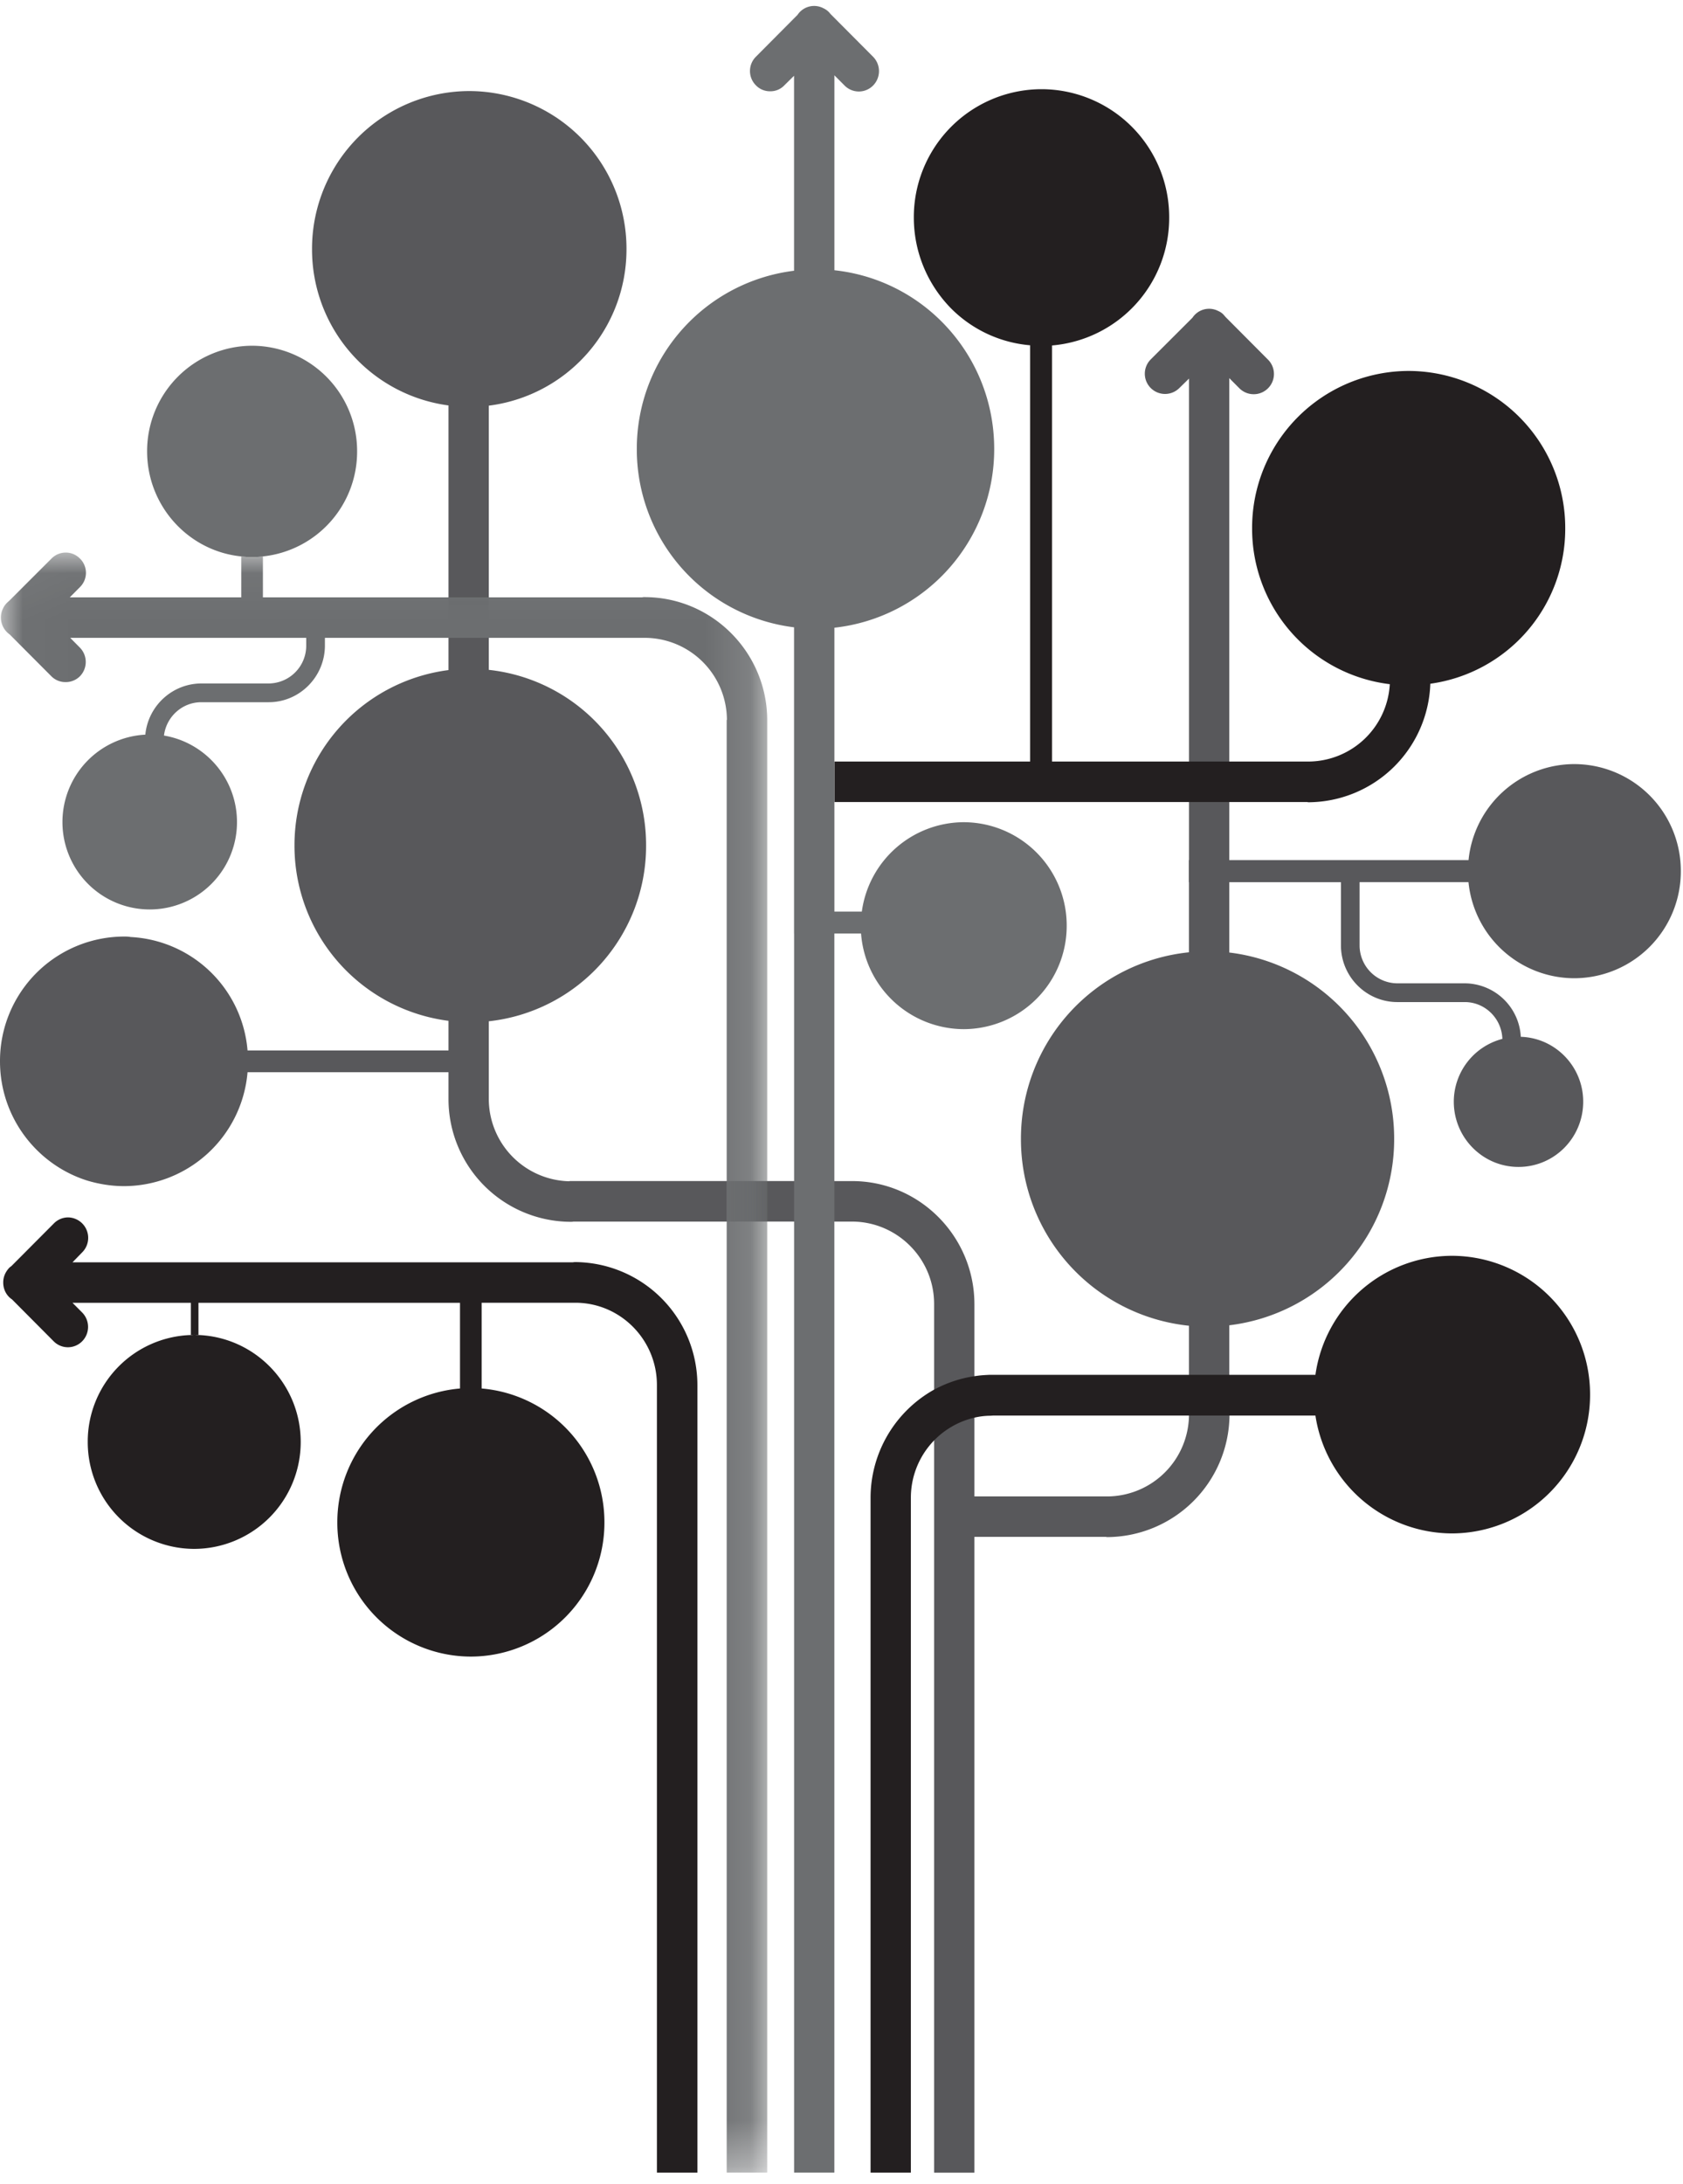
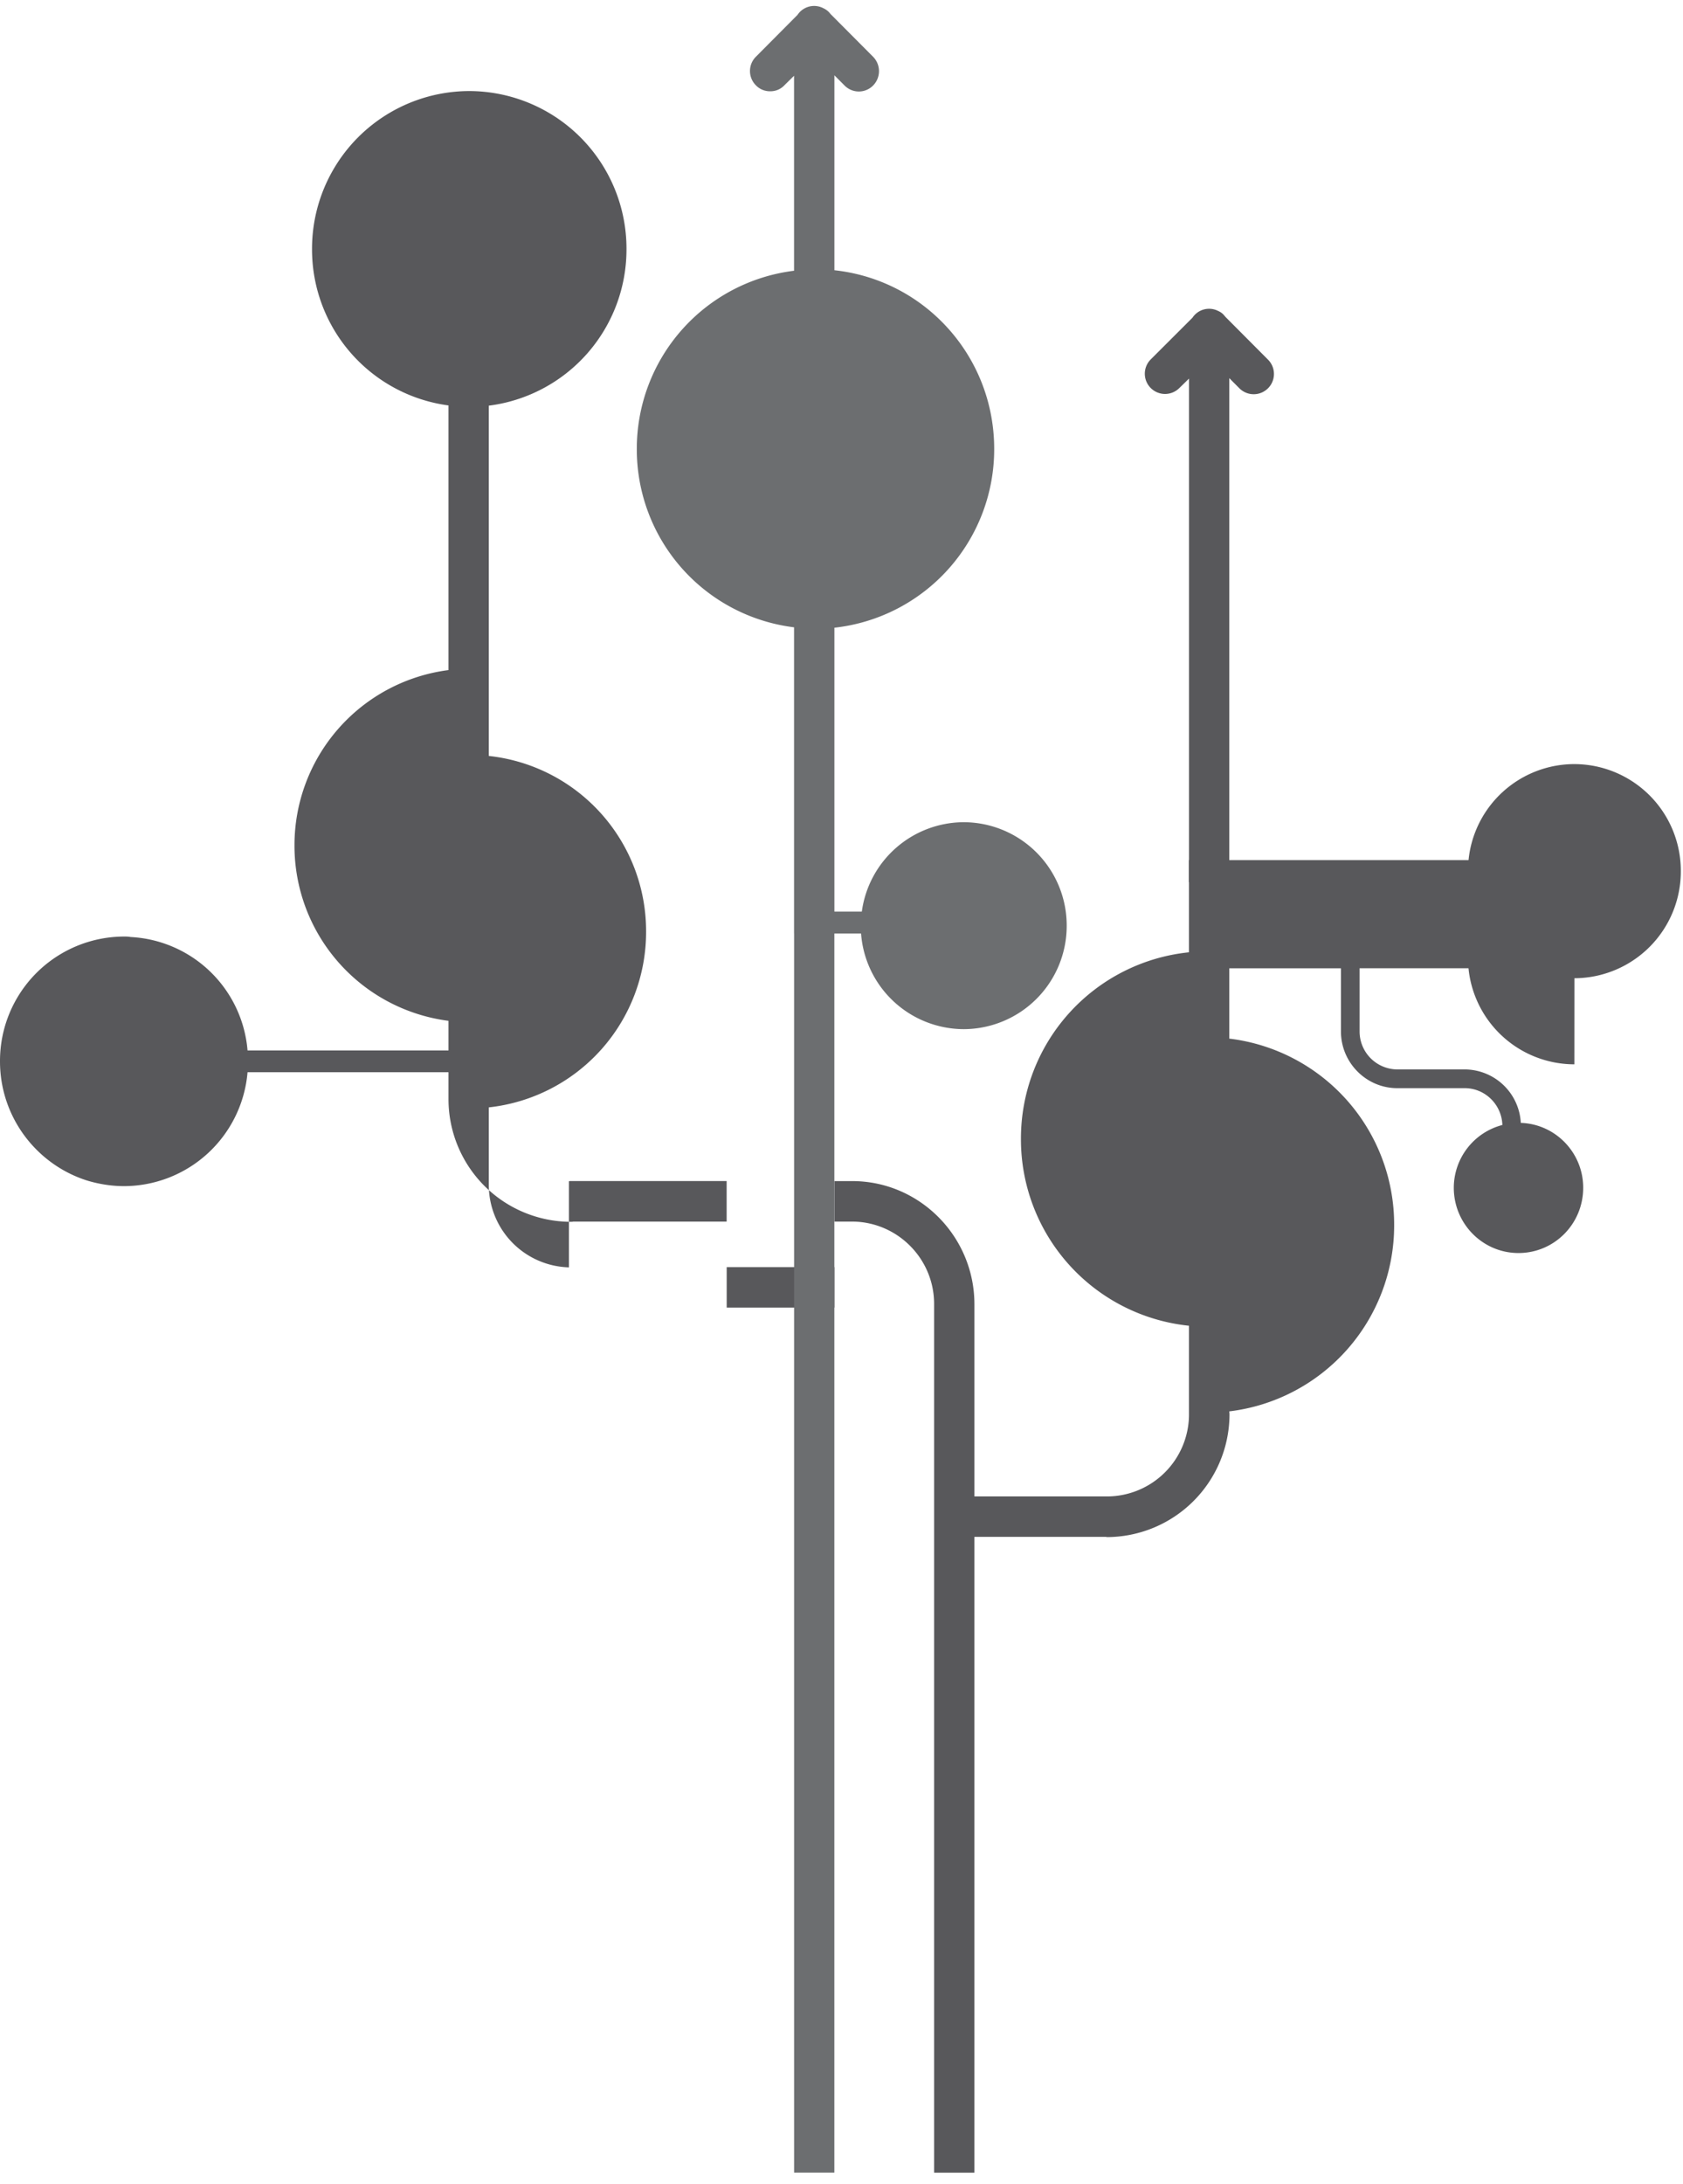
<svg xmlns="http://www.w3.org/2000/svg" xmlns:xlink="http://www.w3.org/1999/xlink" width="37" height="48">
  <defs>
-     <path id="a" d="M.02.043h16.846v35.603H.02z" />
-   </defs>
+     </defs>
  <g fill="none" fill-rule="evenodd">
-     <path d="M32.27 19.142v-.027.027m2.343 2.356a2.347 2.347 0 002.339-2.356 2.346 2.346 0 00-2.339-2.35 2.341 2.341 0 00-2.328 2.111l-.004.035.004-.035h-5.26V8.31l.223.224a.445.445 0 10.628-.631l-.932-.936-.04-.046a.335.335 0 00-.121-.086.438.438 0 00-.567.147l-.917.916a.444.444 0 10.628.63l.213-.208v10.583h-.005v.484h.004v1.541a4.113 4.113 0 00-3.694 4.101 4.118 4.118 0 003.694 4.106v1.985a1.805 1.805 0 01-1.786 1.766h-2.931v-4.223c0-1.49-1.205-2.707-2.688-2.707h-.39v.89h.395c.987.006 1.792.81 1.797 1.801v19.101h.886V33.775h2.895c.01.005.015.005.02.005a2.704 2.704 0 002.693-2.67v-.036c0-.016-.005-.036-.005-.057v-1.892a4.117 4.117 0 003.625-4.096 4.117 4.117 0 00-3.625-4.096v-1.546h2.455v-.092 1.48c0 .687.557 1.247 1.24 1.247h1.499c.44.01.795.366.81.809a1.428 1.428 0 00-1.068 1.379c0 .793.637 1.435 1.422 1.435.79 0 1.423-.642 1.423-1.435 0-.768-.608-1.4-1.372-1.425a1.24 1.24 0 00-1.235-1.175H30.72a.834.834 0 01-.83-.824v-1.49.09h2.394a2.341 2.341 0 002.328 2.112m-17.746 4.457h-.89v.89h2.368v-.89h-.886zm-4.358.005a1.812 1.812 0 01-1.762-1.806v-1.71a3.877 3.877 0 003.458-3.862 3.873 3.873 0 00-3.458-3.861V8.905v.01a3.46 3.46 0 003.027-3.439 3.464 3.464 0 00-3.457-3.475A3.464 3.464 0 006.86 5.476a3.456 3.456 0 003 3.434v5.816a3.88 3.88 0 00-3.386 3.856 3.88 3.88 0 003.386 3.852v.651H5.442a2.72 2.72 0 00-2.572-2.493c-.046-.01-.096-.01-.142-.01A2.733 2.733 0 000 23.325c0 1.226.805 2.269 1.918 2.62.253.076.527.122.81.122a2.732 2.732 0 002.714-2.503H9.86v.585a2.696 2.696 0 002.689 2.702c.02 0 .035 0 .055-.005h3.371v-.891h-3.422c-.015 0-.03 0-.045.005" fill="#58585B" />
+     <path d="M32.27 19.142v-.027.027m2.343 2.356a2.347 2.347 0 002.339-2.356 2.346 2.346 0 00-2.339-2.35 2.341 2.341 0 00-2.328 2.111l-.004.035.004-.035h-5.26V8.31l.223.224a.445.445 0 10.628-.631l-.932-.936-.04-.046a.335.335 0 00-.121-.086.438.438 0 00-.567.147l-.917.916a.444.444 0 10.628.63l.213-.208v10.583h-.005v.484h.004v1.541a4.113 4.113 0 00-3.694 4.101 4.118 4.118 0 003.694 4.106v1.985a1.805 1.805 0 01-1.786 1.766h-2.931v-4.223c0-1.49-1.205-2.707-2.688-2.707h-.39v.89h.395c.987.006 1.792.81 1.797 1.801v19.101h.886V33.775h2.895c.01.005.015.005.02.005a2.704 2.704 0 002.693-2.67v-.036c0-.016-.005-.036-.005-.057a4.117 4.117 0 003.625-4.096 4.117 4.117 0 00-3.625-4.096v-1.546h2.455v-.092 1.48c0 .687.557 1.247 1.24 1.247h1.499c.44.01.795.366.81.809a1.428 1.428 0 00-1.068 1.379c0 .793.637 1.435 1.422 1.435.79 0 1.423-.642 1.423-1.435 0-.768-.608-1.4-1.372-1.425a1.24 1.24 0 00-1.235-1.175H30.72a.834.834 0 01-.83-.824v-1.49.09h2.394a2.341 2.341 0 002.328 2.112m-17.746 4.457h-.89v.89h2.368v-.89h-.886zm-4.358.005a1.812 1.812 0 01-1.762-1.806v-1.71a3.877 3.877 0 003.458-3.862 3.873 3.873 0 00-3.458-3.861V8.905v.01a3.46 3.46 0 003.027-3.439 3.464 3.464 0 00-3.457-3.475A3.464 3.464 0 006.86 5.476a3.456 3.456 0 003 3.434v5.816a3.88 3.88 0 00-3.386 3.856 3.88 3.88 0 003.386 3.852v.651H5.442a2.72 2.72 0 00-2.572-2.493c-.046-.01-.096-.01-.142-.01A2.733 2.733 0 000 23.325c0 1.226.805 2.269 1.918 2.62.253.076.527.122.81.122a2.732 2.732 0 002.714-2.503H9.86v.585a2.696 2.696 0 002.689 2.702c.02 0 .035 0 .055-.005h3.371v-.891h-3.422c-.015 0-.03 0-.045.005" fill="#58585B" />
    <g fill="#231F20">
-       <path d="M31.92 27.598a3.039 3.039 0 00-3.001 2.616h-7.177c-.142.008-.186.01-.32.03a2.667 2.667 0 00-.884.295h-.002a2.724 2.724 0 00-1.397 2.376v14.832h.886V32.905a1.806 1.806 0 011.397-1.75 1.58 1.58 0 01.344-.042c.02 0 .05-.004.066-.004h7.087a3.045 3.045 0 003.001 2.59 3.044 3.044 0 003.037-3.053 3.043 3.043 0 00-3.037-3.048M4.363 29.339c-.03 0-.06-.006-.096-.006-.02 0-.045.006-.07.006a2.342 2.342 0 00-2.268 2.35 2.346 2.346 0 002.338 2.35 2.347 2.347 0 002.344-2.35c0-1.267-.998-2.3-2.248-2.35" />
-       <path d="M12.64 27.736c-.016 0-.036.005-.056.005H1.594l.218-.224a.45.45 0 00-.314-.763.44.44 0 00-.313.132l-.932.936c-.02.015-.035.026-.05.04a.532.532 0 00-.086.123.443.443 0 00-.046.204c0 .152.076.29.192.366l.916.921a.44.44 0 00.628 0 .45.45 0 000-.631l-.213-.214h2.602v.708c.026 0 .05-.006.071-.006.036 0 .066.006.096.006v-.708h5.75v1.883a2.948 2.948 0 00-2.697 2.94 2.942 2.942 0 002.936 2.952 2.943 2.943 0 002.936-2.951 2.948 2.948 0 00-2.699-2.941V28.63h2.096c.972.02 1.751.82 1.757 1.796v17.321h.89V30.443a2.705 2.705 0 00-2.693-2.707m15.118-10.11h.984c.006 0 .01.005.016.005a2.697 2.697 0 002.688-2.605 3.437 3.437 0 002.966-3.414 3.451 3.451 0 00-3.442-3.46 3.448 3.448 0 00-3.442 3.46 3.44 3.44 0 003.027 3.424 1.8 1.8 0 01-1.782 1.7h-5.644v.6-9.744a2.813 2.813 0 002.576-2.813A2.811 2.811 0 0022.9 1.96a2.812 2.812 0 00-2.81 2.82c0 .777.314 1.485.82 1.999a2.781 2.781 0 001.737.809v9.148h-4.303v.89h9.413z" />
-     </g>
+       </g>
    <path d="M21.19 18.069a2.27 2.27 0 00-2.243 1.964h-.603v.483h-.001.001v-6.721a3.946 3.946 0 003.513-3.928c0-1.15-.486-2.183-1.265-2.905a3.914 3.914 0 00-2.248-1.023V1.655l.223.224a.44.44 0 00.628 0 .45.45 0 000-.631l-.932-.936-.04-.046A.409.409 0 0018.1.18a.438.438 0 00-.567.147l-.916.921a.444.444 0 000 .626.427.427 0 00.314.132.42.42 0 00.314-.132l.212-.209V5.95A3.94 3.94 0 0014 9.868a3.939 3.939 0 003.457 3.918v6.731h.135-.134v27.229h.885v-27.23h.587a2.27 2.27 0 002.258 2.101 2.27 2.27 0 002.263-2.274 2.27 2.27 0 00-2.263-2.274" fill="#6C6E70" />
    <g transform="translate(0 12.1)">
      <mask id="b" fill="#fff">
        <use xlink:href="#a" />
      </mask>
      <path d="M14.173 1.022c-.015 0-.035 0-.055.006H5.78v-.9a1.83 1.83 0 01-.476 0v.9h-3.77l.222-.224a.44.44 0 000-.631.438.438 0 00-.622 0l-.937.936c-.015.01-.03.026-.045.04a.416.416 0 00-.086.123.441.441 0 00-.046.198c0 .158.076.29.192.372l.917.92a.435.435 0 00.314.128.44.44 0 00.313-.127.45.45 0 000-.631l-.212-.214h5.188v.188a.83.83 0 01-.82.814H4.43c-.643 0-1.174.494-1.235 1.125a1.923 1.923 0 00-1.822 1.923 1.918 1.918 0 103.837 0c0-.957-.694-1.75-1.605-1.903h-.001.001c.05-.412.4-.733.82-.733h1.483c.678 0 1.235-.559 1.235-1.246v-.168h7.077a1.81 1.81 0 011.761 1.796c0 .005-.005.01-.005.015v31.917h.891V3.73c0-1.49-1.21-2.707-2.693-2.707" fill="#6C6E70" mask="url(#b)" />
    </g>
-     <path d="M5.305 12.228a1.81 1.81 0 00.476 0 2.315 2.315 0 002.07-2.31 2.316 2.316 0 00-2.308-2.32 2.316 2.316 0 00-2.309 2.32c0 1.2.907 2.193 2.07 2.31" fill="#6C6E70" />
  </g>
</svg>